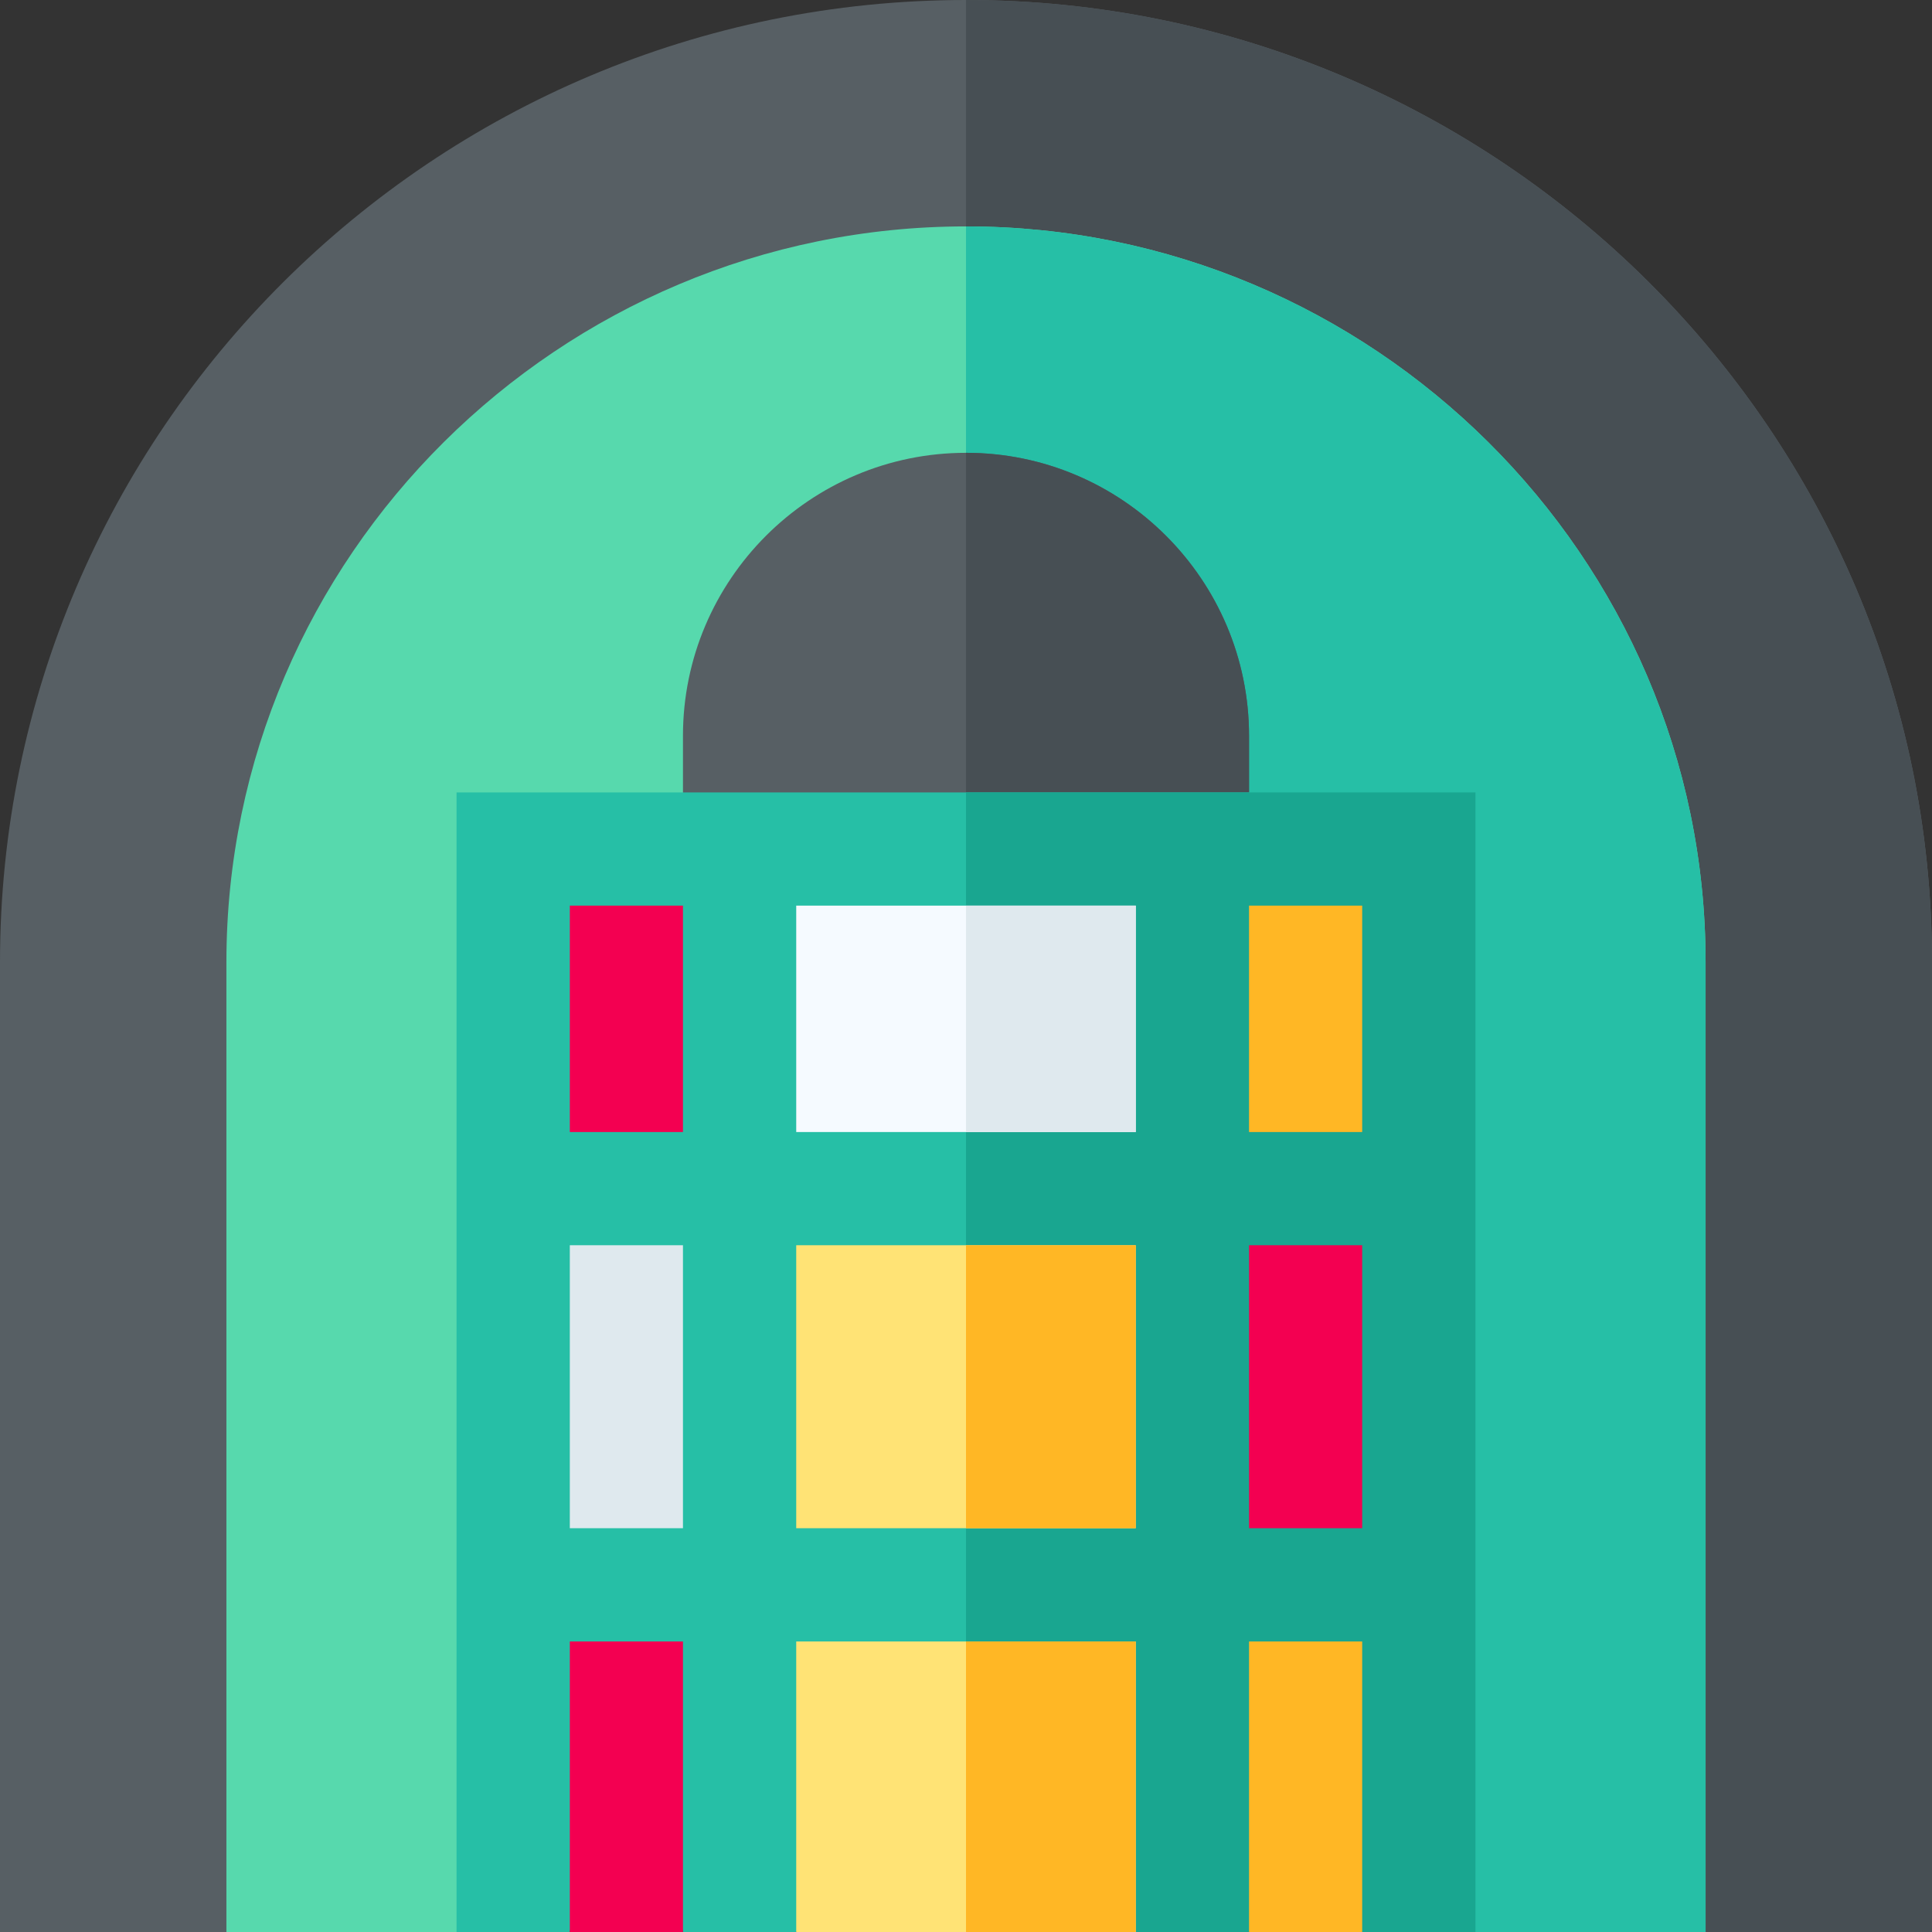
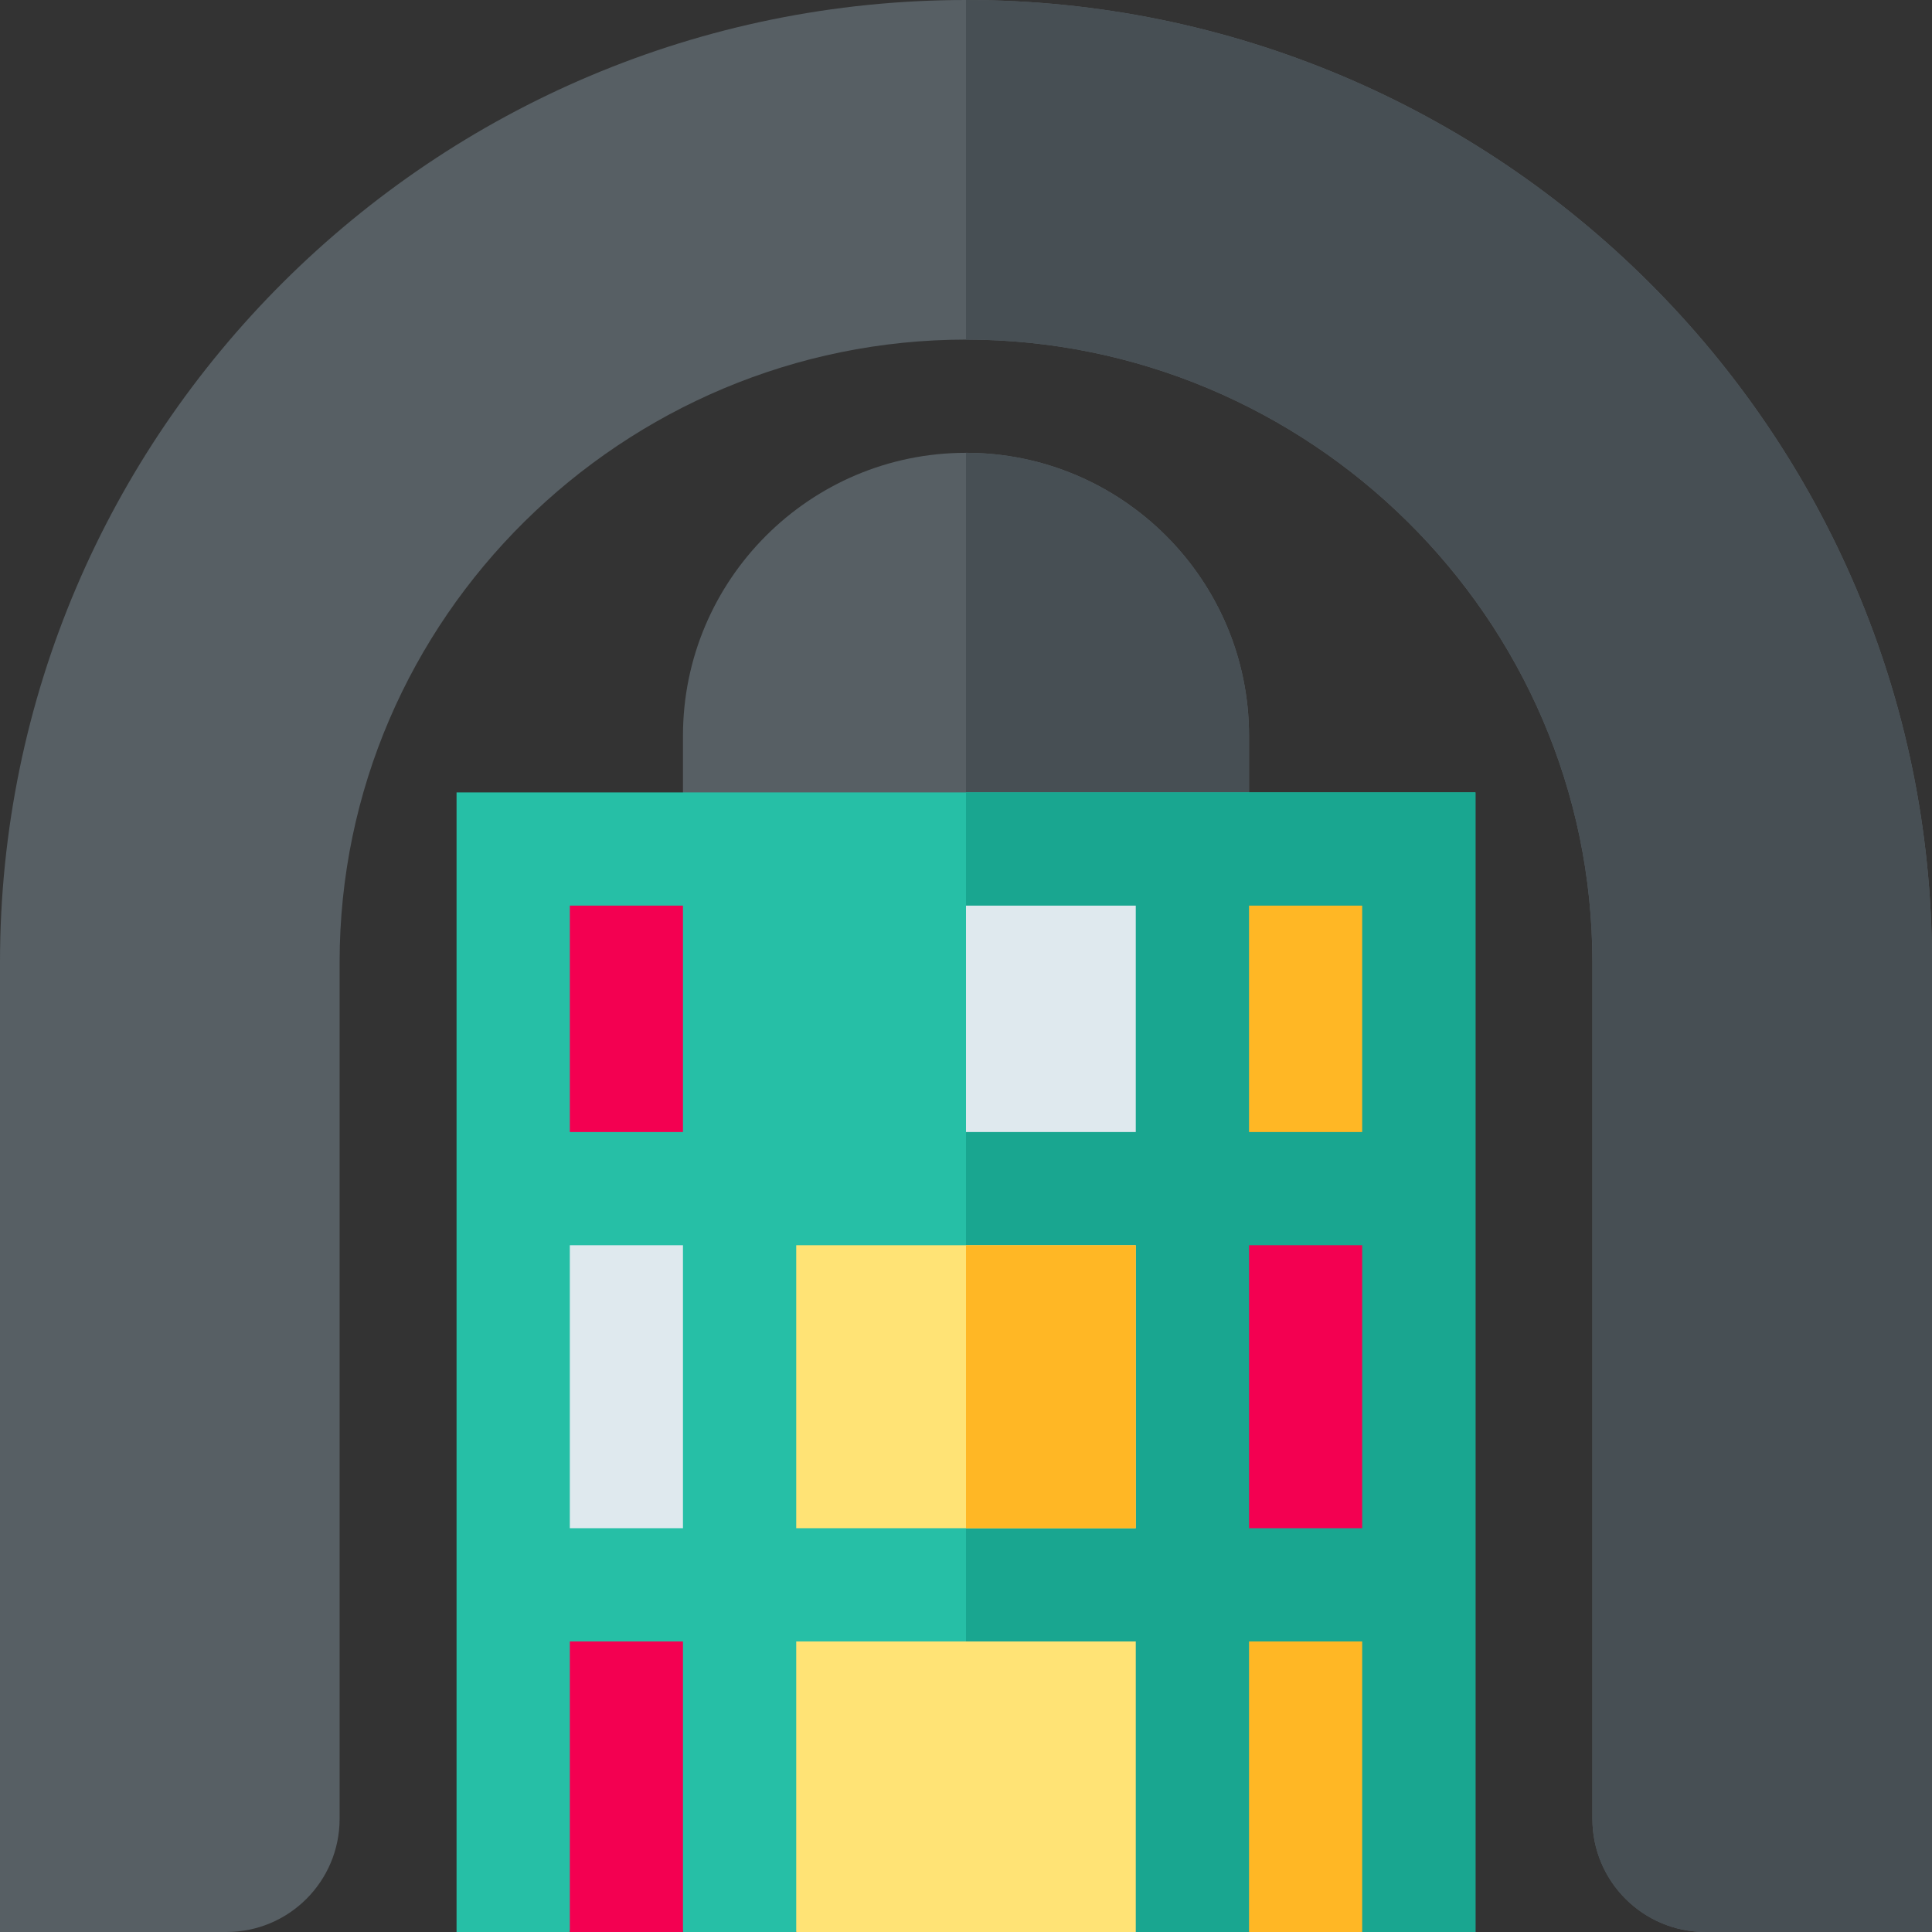
<svg xmlns="http://www.w3.org/2000/svg" width="32" height="32" viewBox="0 0 32 32" fill="none">
  <rect x="0" y="0" width="32" height="32" fill="#333333" stroke="none" />
  <g clip-path="url(#clip0_50_196)">
    <path d="M32 15.938V32H28.25C27.214 32 26.375 31.161 26.375 30.125V15.938C26.375 10.226 21.668 5.625 16 5.625C10.332 5.625 5.625 10.226 5.625 15.938V30.125C5.625 31.161 4.786 32 3.75 32H0V15.938C0 7.149 7.178 0 16 0C24.823 0 32 7.149 32 15.938Z" fill="#575F64" />
    <path d="M32 15.938V32H28.25C27.214 32 26.375 31.161 26.375 30.125V15.938C26.375 10.226 21.668 5.625 16 5.625V0C24.823 0 32 7.149 32 15.938Z" fill="#474F54" />
-     <path d="M28.25 15.938V32H24.438C23.92 32 23.5 31.58 23.5 31.062V14.062H8.5V31.062C8.5 31.58 8.08 32 7.562 32H3.75V15.938C3.75 9.215 9.268 3.75 16 3.75C22.725 3.75 28.25 9.208 28.25 15.938Z" fill="#57D9AD" />
-     <path d="M28.25 15.938V32H24.438C23.92 32 23.5 31.58 23.5 31.062V14.062H16V3.75C22.725 3.75 28.25 9.208 28.25 15.938Z" fill="#26BFA6" />
    <path d="M20.688 12.188V14.062H11.312V12.188C11.312 9.603 13.415 7.5 16 7.5C18.585 7.5 20.688 9.603 20.688 12.188Z" fill="#575F64" />
    <path d="M20.688 12.188V14.062H16V7.5C18.585 7.5 20.688 9.603 20.688 12.188Z" fill="#474F54" />
    <path d="M24.438 13.125V32H22.562L21.625 27.188L20.688 32H18.812L16 27.188L13.188 32H11.312L10.375 27.188L9.438 32H7.562V13.125H24.438Z" fill="#26BFA6" />
    <path d="M24.438 13.125V32H22.562L21.625 27.188L20.688 32H18.812L16 27.188V13.125H24.438Z" fill="#19A690" />
    <path d="M9.438 20.625H11.312V25.312H9.438V20.625Z" fill="#DFE9EE" />
    <path d="M13.188 20.625H18.812V25.312H13.188V20.625Z" fill="#FFE375" />
    <path d="M16 20.625H18.812V25.312H16V20.625Z" fill="#FFB725" />
    <path d="M20.688 20.625H22.562V25.312H20.688V20.625Z" fill="#F30051" />
    <path d="M9.438 27.188H11.312V32H9.438V27.188Z" fill="#F30051" />
    <path d="M13.188 27.188H18.812V32H13.188V27.188Z" fill="#FFE375" />
-     <path d="M16 27.188H18.812V32H16V27.188Z" fill="#FFB725" />
    <path d="M20.688 27.188H22.562V32H20.688V27.188Z" fill="#FFB725" />
    <path d="M9.438 15H11.312V18.75H9.438V15Z" fill="#F30051" />
-     <path d="M13.188 15H18.812V18.75H13.188V15Z" fill="#F5FAFF" />
    <path d="M16 15H18.812V18.75H16V15Z" fill="#DFE9EE" />
    <path d="M20.688 15H22.562V18.75H20.688V15Z" fill="#FFB725" />
  </g>
  <defs>
    <clipPath id="clip0_50_196">
      <rect width="32" height="32" fill="white" />
    </clipPath>
  </defs>
</svg>